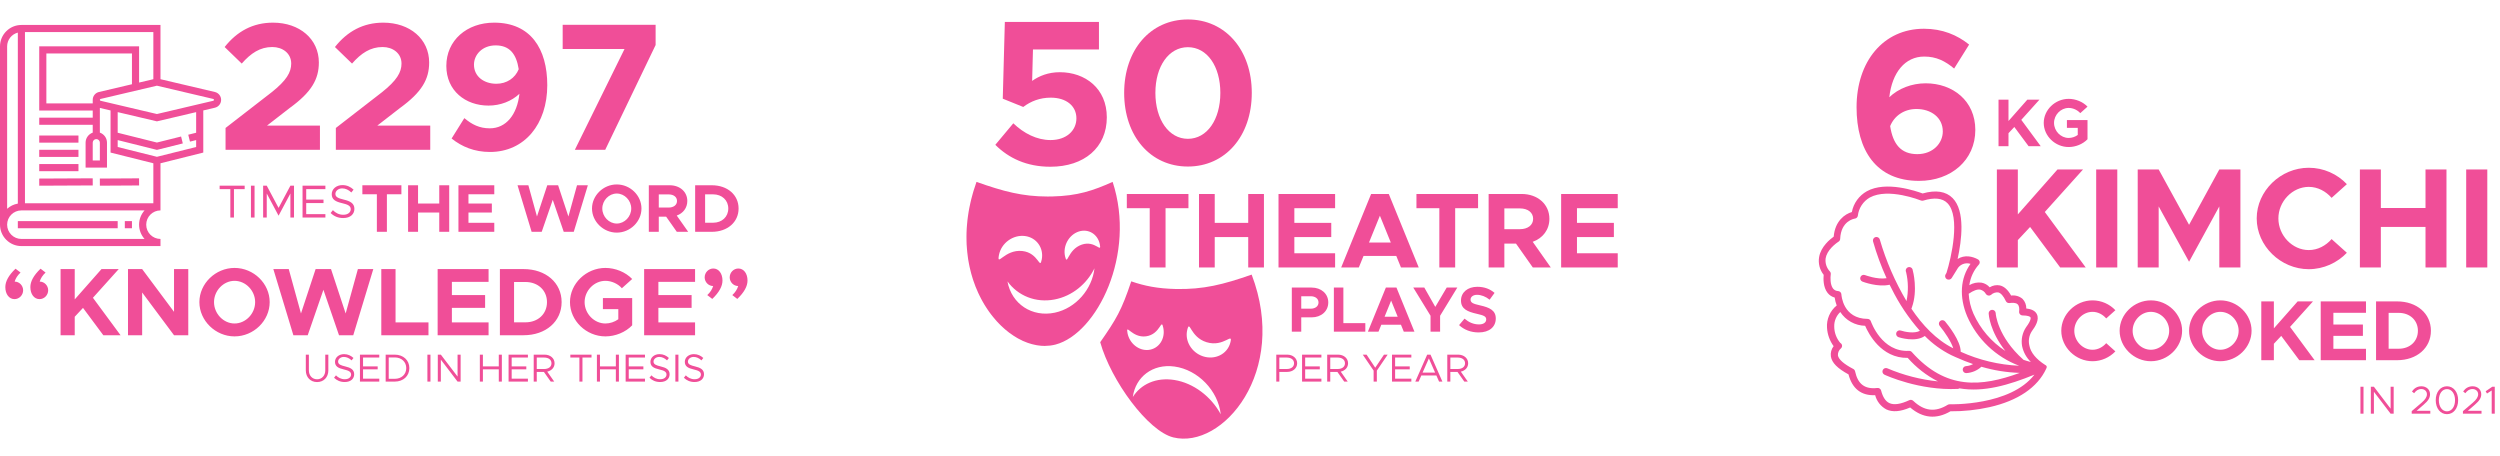
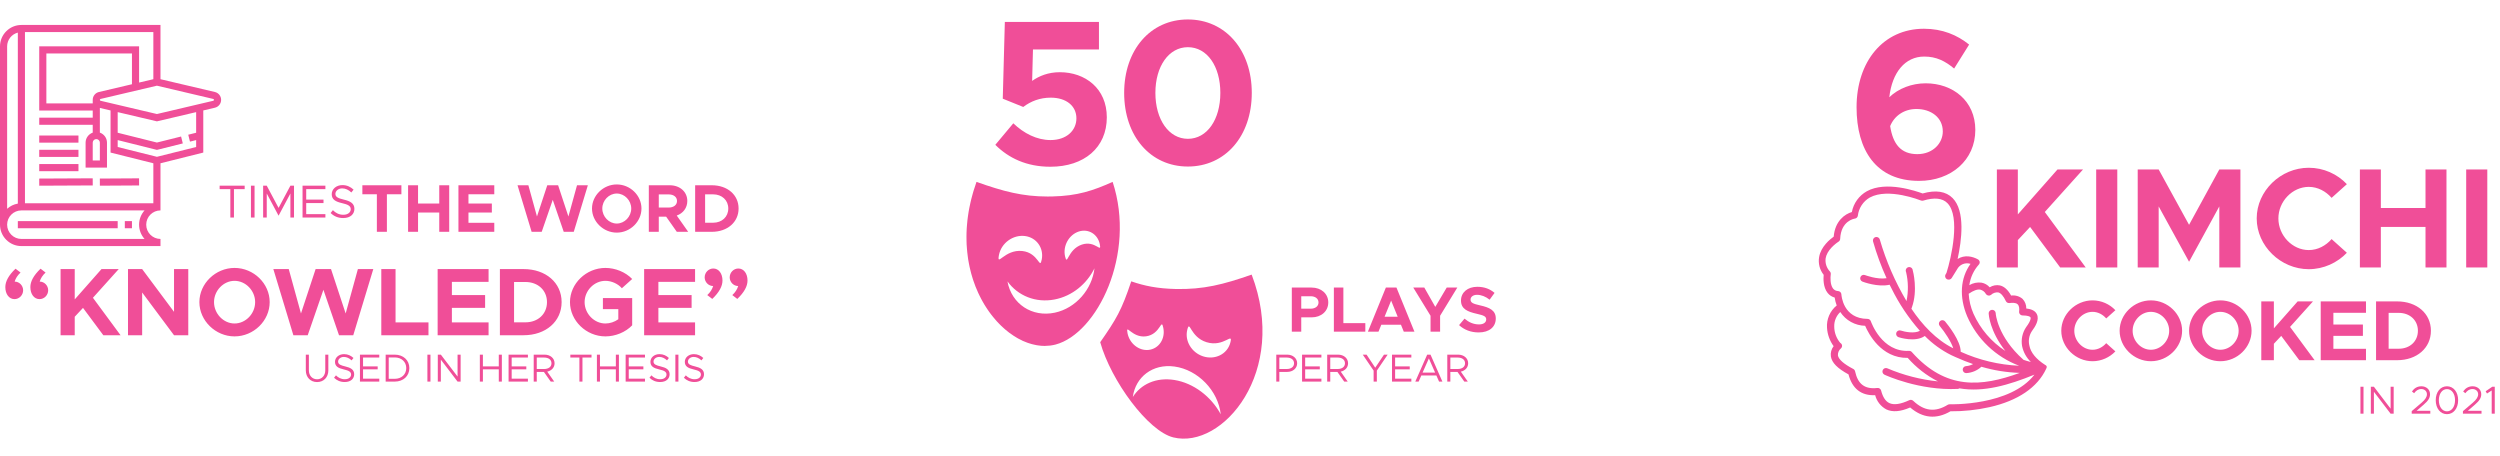
<svg xmlns="http://www.w3.org/2000/svg" width="701" height="128" viewBox="0 0 701 128" fill="none">
  <path d="M661.869 116H662.727V108.443H661.869V116ZM664.784 116H665.642V109.851L670.328 116H671.186V108.443H670.328V114.592L665.642 108.443H664.784V116ZM676.244 116H681.458V115.186H677.619L679.599 113.47C680.875 112.37 681.381 111.556 681.381 110.533C681.381 109.18 680.281 108.311 678.972 108.311C677.784 108.311 676.937 108.872 676.31 109.763L676.915 110.258C677.432 109.554 678.059 109.081 678.939 109.081C679.742 109.081 680.512 109.62 680.512 110.544C680.512 111.292 680.072 112.018 679.005 112.931L676.244 115.285V116ZM686.127 116.132C687.964 116.132 689.262 114.515 689.262 112.216C689.262 109.928 687.964 108.311 686.127 108.311C684.279 108.311 682.981 109.928 682.981 112.216C682.981 114.515 684.279 116.132 686.127 116.132ZM686.127 115.34C684.796 115.34 683.85 114.042 683.85 112.216C683.85 110.39 684.796 109.103 686.127 109.103C687.458 109.103 688.393 110.39 688.393 112.216C688.393 114.042 687.458 115.34 686.127 115.34ZM690.605 116H695.819V115.186H691.98L693.96 113.47C695.236 112.37 695.742 111.556 695.742 110.533C695.742 109.18 694.642 108.311 693.333 108.311C692.145 108.311 691.298 108.872 690.671 109.763L691.276 110.258C691.793 109.554 692.42 109.081 693.3 109.081C694.103 109.081 694.873 109.62 694.873 110.544C694.873 111.292 694.433 112.018 693.366 112.931L690.605 115.285V116ZM698.674 116H699.532V108.443H698.839L696.98 109.708L697.354 110.346L698.674 109.488V116Z" fill="#F04E98" />
  <path d="M60.256 25.797L45 22.208V7H6C2.691 7 0 9.691 0 13V63C0 66.309 2.691 69 6 69H45V67C42.794 67 41 65.206 41 63C41 60.794 42.794 59 45 59V58V57V45.781L57 42.781V30.969L60.256 30.203C61.283 29.96 62 29.055 62 28C62 26.945 61.283 26.04 60.256 25.797ZM5 9.142V57.09C3.858 57.283 2.827 57.798 2 58.54V13C2 11.141 3.279 9.589 5 9.142ZM40.531 67H6C3.794 67 2 65.206 2 63C2 60.794 3.794 59 6 59H40.531C39.58 60.062 39 61.465 39 63C39 64.535 39.58 65.938 40.531 67ZM7 57V9H43V22.208L39 23.149V13H11V31H26V33H11V35H26V37.184C24.839 37.598 24 38.698 24 40V47H30V40C30 38.698 29.161 37.598 28 37.184V30.263L31 30.969V42.781L43 45.781V57H7ZM28 40V45H26V40C26 39.448 26.448 39 27 39C27.552 39 28 39.448 28 40ZM26 28V29H13V15H37V23.619L27.744 25.796C26.717 26.04 26 26.945 26 28ZM55 37.22L52.785 37.774L53.269 39.713L55 39.28V41.218L44 43.968L33 41.218V39.28L44 42.031L51.259 40.216L50.775 38.277L44 39.969L33 37.22V31.44L44 34.028L55 31.44V37.22ZM59.797 28.256L44 31.973L28.203 28.256C28.084 28.228 28 28.123 28 28C28 27.877 28.084 27.772 28.203 27.744L44 24.027L59.797 27.744C59.916 27.772 60 27.877 60 28C60 28.123 59.916 28.228 59.797 28.256Z" fill="#F04E98" />
-   <path d="M22 38H11V40H22V38Z" fill="#F04E98" />
+   <path d="M22 38H11V40H22Z" fill="#F04E98" />
  <path d="M22 42H11V44H22V42Z" fill="#F04E98" />
  <path d="M22 46H11V48H22V46Z" fill="#F04E98" />
  <path d="M25.996 49.998L10.996 50.071L11.006 52.071L26.006 51.998L25.996 49.998Z" fill="#F04E98" />
  <path d="M38.993 50.002L27.993 50.069L28.005 52.069L39.005 52.002L38.993 50.002Z" fill="#F04E98" />
  <path d="M33 62H5V64H33V62Z" fill="#F04E98" />
  <path d="M37 62H35V64H37V62Z" fill="#F04E98" />
  <path d="M105.674 65H108.486V54.474H112.552V51.947H101.608V54.474H105.674V65ZM123.167 51.947V57.077H117.22V51.947H114.427V65H117.22V59.604H123.167V65H125.96V51.947H123.167ZM138.598 54.474V51.947H128.547V65H138.598V62.473H131.359V59.604H137.914V57.077H131.359V54.474H138.598ZM149.065 65H151.896L154.993 56.032L158.071 65H160.883L164.835 51.947H161.795L159.382 60.706L156.494 51.947H153.454L150.566 60.706L148.153 51.947H145.113L149.065 65ZM172.932 65.228C176.713 65.228 179.867 62.131 179.867 58.464C179.867 54.797 176.713 51.719 172.932 51.719C169.189 51.719 165.997 54.797 165.997 58.464C165.997 62.131 169.189 65.228 172.932 65.228ZM172.932 62.682C170.747 62.682 168.885 60.744 168.885 58.464C168.885 56.203 170.747 54.265 172.932 54.265C175.136 54.265 176.998 56.203 176.998 58.464C176.998 60.744 175.136 62.682 172.932 62.682ZM192.968 65L189.757 60.44C191.543 59.813 192.721 58.293 192.721 56.355C192.721 53.771 190.631 51.947 187.8 51.947H181.929V65H184.722V60.763H186.793L189.776 65H192.968ZM184.722 54.512H187.496C188.883 54.512 189.833 55.234 189.833 56.355C189.833 57.476 188.883 58.198 187.496 58.198H184.722V54.512ZM194.92 65H199.594C203.983 65 207.099 62.283 207.099 58.464C207.099 54.645 203.983 51.947 199.594 51.947H194.92V65ZM197.713 62.454V54.493H199.955C202.444 54.493 204.211 56.146 204.211 58.464C204.211 60.801 202.444 62.454 199.955 62.454H197.713Z" fill="#F04E98" />
  <path d="M4.355 75.343C2.411 77.206 1.493 78.907 1.493 80.5C1.493 82.471 2.546 83.875 4.058 83.875C5.408 83.875 6.488 82.741 6.488 81.391C6.488 80.068 5.408 78.961 4.112 78.961C4.355 78.097 4.922 77.179 5.759 76.423L4.355 75.343ZM11.375 75.343C9.431 77.206 8.513 78.907 8.513 80.5C8.513 82.471 9.566 83.875 11.078 83.875C12.428 83.875 13.508 82.741 13.508 81.391C13.508 80.068 12.428 78.961 11.132 78.961C11.375 78.097 11.942 77.179 12.779 76.423L11.375 75.343ZM16.984 94H20.953V88.816L23.275 86.332L28.972 94H33.805L26.056 83.497L33.292 75.451H28.459L20.953 83.956V75.451H16.984V94ZM35.89 94H39.859V82.012L48.796 94H52.792V75.451H48.796V87.439L39.859 75.451H35.89V94ZM65.763 94.324C71.136 94.324 75.618 89.923 75.618 84.712C75.618 79.501 71.136 75.127 65.763 75.127C60.444 75.127 55.908 79.501 55.908 84.712C55.908 89.923 60.444 94.324 65.763 94.324ZM65.763 90.706C62.658 90.706 60.012 87.952 60.012 84.712C60.012 81.499 62.658 78.745 65.763 78.745C68.895 78.745 71.541 81.499 71.541 84.712C71.541 87.952 68.895 90.706 65.763 90.706ZM82.261 94H86.284L90.686 81.256L95.059 94H99.055L104.671 75.451H100.351L96.922 87.898L92.819 75.451H88.499L84.394 87.898L80.966 75.451H76.645L82.261 94ZM110.912 90.409V75.451H106.916V94H120.146V90.409H110.912ZM136.996 79.042V75.451H122.713V94H136.996V90.409H126.709V86.332H136.024V82.741H126.709V79.042H136.996ZM140.172 94H146.814C153.051 94 157.479 90.139 157.479 84.712C157.479 79.285 153.051 75.451 146.814 75.451H140.172V94ZM144.141 90.382V79.069H147.327C150.864 79.069 153.375 81.418 153.375 84.712C153.375 88.033 150.864 90.382 147.327 90.382H144.141ZM169.055 86.683H173.375V89.518C172.322 90.274 171.026 90.706 169.757 90.706C166.598 90.706 163.925 87.952 163.925 84.712C163.925 81.499 166.598 78.745 169.757 78.745C171.458 78.745 173.267 79.555 174.374 80.824L177.263 78.232C175.4 76.288 172.538 75.127 169.757 75.127C164.384 75.127 159.821 79.501 159.821 84.712C159.821 89.923 164.384 94.324 169.757 94.324C172.538 94.324 175.4 93.163 177.263 91.219V83.578H169.055V86.683ZM194.898 79.042V75.451H180.615V94H194.898V90.409H184.611V86.332H193.926V82.741H184.611V79.042H194.898ZM199.721 83.821C201.665 81.958 202.583 80.257 202.583 78.664C202.583 76.693 201.53 75.289 200.018 75.289C198.668 75.289 197.588 76.423 197.588 77.773C197.588 79.096 198.668 80.203 199.964 80.203C199.721 81.067 199.154 81.985 198.317 82.741L199.721 83.821ZM206.741 83.821C208.685 81.958 209.603 80.257 209.603 78.664C209.603 76.693 208.55 75.289 207.038 75.289C205.688 75.289 204.608 76.423 204.608 77.773C204.608 79.096 205.688 80.203 206.984 80.203C206.741 81.067 206.174 81.985 205.337 82.741L206.741 83.821Z" fill="#F04E98" />
  <path d="M88.909 107.132C90.757 107.132 92.066 105.779 92.066 103.865V99.443H91.207V103.865C91.207 105.317 90.251 106.351 88.909 106.351C87.567 106.351 86.609 105.317 86.609 103.865V99.443H85.751V103.865C85.751 105.779 87.061 107.132 88.909 107.132ZM96.65 107.121C98.409 107.121 99.311 106.142 99.311 104.943C99.311 103.612 98.278 103.095 96.837 102.754C95.549 102.446 94.802 102.171 94.802 101.39C94.802 100.697 95.484 100.081 96.418 100.081C97.21 100.081 97.959 100.444 98.585 101.049L99.114 100.378C98.421 99.74 97.585 99.3 96.463 99.3C95.01 99.3 93.933 100.246 93.933 101.456C93.933 102.765 94.889 103.238 96.407 103.59C97.728 103.898 98.442 104.217 98.442 105.02C98.442 105.702 97.849 106.34 96.683 106.34C95.626 106.34 94.846 105.889 94.207 105.251L93.668 105.922C94.427 106.67 95.406 107.121 96.65 107.121ZM106.351 100.257V99.443H100.928V107H106.351V106.186H101.797V103.557H105.9V102.743H101.797V100.257H106.351ZM108.139 107H110.691C113.089 107 114.783 105.427 114.783 103.216C114.783 101.005 113.089 99.443 110.691 99.443H108.139V107ZM108.997 106.219V100.224H110.691C112.583 100.224 113.914 101.467 113.914 103.216C113.914 104.976 112.583 106.219 110.691 106.219H108.997ZM119.843 107H120.701V99.443H119.843V107ZM122.758 107H123.616V100.851L128.302 107H129.16V99.443H128.302V105.592L123.616 99.443H122.758V107ZM139.861 99.443V102.743H135.406V99.443H134.548V107H135.406V103.557H139.861V107H140.719V99.443H139.861ZM148.028 100.257V99.443H142.605V107H148.028V106.186H143.474V103.557H147.577V102.743H143.474V100.257H148.028ZM155.503 101.863C155.503 100.444 154.282 99.443 152.72 99.443H149.651V107H150.509V104.283H152.511L154.425 107H155.404L153.446 104.206C154.645 103.953 155.503 103.051 155.503 101.863ZM150.509 100.257H152.566C153.798 100.257 154.634 100.851 154.634 101.863C154.634 102.875 153.798 103.469 152.566 103.469H150.509V100.257ZM162.463 107H163.321V100.257H165.862V99.443H159.922V100.257H162.463V107ZM172.687 99.443V102.743H168.232V99.443H167.374V107H168.232V103.557H172.687V107H173.545V99.443H172.687ZM180.854 100.257V99.443H175.431V107H180.854V106.186H176.3V103.557H180.403V102.743H176.3V100.257H180.854ZM185.095 107.121C186.855 107.121 187.757 106.142 187.757 104.943C187.757 103.612 186.723 103.095 185.282 102.754C183.995 102.446 183.247 102.171 183.247 101.39C183.247 100.697 183.929 100.081 184.864 100.081C185.656 100.081 186.404 100.444 187.031 101.049L187.559 100.378C186.866 99.74 186.03 99.3 184.908 99.3C183.456 99.3 182.378 100.246 182.378 101.456C182.378 102.765 183.335 103.238 184.853 103.59C186.173 103.898 186.888 104.217 186.888 105.02C186.888 105.702 186.294 106.34 185.128 106.34C184.072 106.34 183.291 105.889 182.653 105.251L182.114 105.922C182.873 106.67 183.852 107.121 185.095 107.121ZM189.373 107H190.231V99.443H189.373V107ZM194.741 107.121C196.501 107.121 197.403 106.142 197.403 104.943C197.403 103.612 196.369 103.095 194.928 102.754C193.641 102.446 192.893 102.171 192.893 101.39C192.893 100.697 193.575 100.081 194.51 100.081C195.302 100.081 196.05 100.444 196.677 101.049L197.205 100.378C196.512 99.74 195.676 99.3 194.554 99.3C193.102 99.3 192.024 100.246 192.024 101.456C192.024 102.765 192.981 103.238 194.499 103.59C195.819 103.898 196.534 104.217 196.534 105.02C196.534 105.702 195.94 106.34 194.774 106.34C193.718 106.34 192.937 105.889 192.299 105.251L191.76 105.922C192.519 106.67 193.498 107.121 194.741 107.121Z" fill="#F04E98" />
  <path d="M64.588 61H65.602V53.031H68.605V52.069H61.585V53.031H64.588V61ZM70.365 61H71.379V52.069H70.365V61ZM73.783 61H74.797V54.253L78.112 60.48L81.427 54.253V61H82.441V52.069H81.427L78.112 58.296L74.797 52.069H73.783V61ZM91.242 53.031V52.069H84.833V61H91.242V60.038H85.86V56.931H90.709V55.969H85.86V53.031H91.242ZM96.228 61.143C98.308 61.143 99.374 59.986 99.374 58.569C99.374 56.996 98.152 56.385 96.449 55.982C94.928 55.618 94.044 55.293 94.044 54.37C94.044 53.551 94.85 52.823 95.955 52.823C96.891 52.823 97.775 53.252 98.516 53.967L99.14 53.174C98.321 52.42 97.333 51.9 96.007 51.9C94.291 51.9 93.017 53.018 93.017 54.448C93.017 55.995 94.148 56.554 95.942 56.97C97.502 57.334 98.347 57.711 98.347 58.66C98.347 59.466 97.645 60.22 96.267 60.22C95.019 60.22 94.096 59.687 93.342 58.933L92.705 59.726C93.602 60.61 94.759 61.143 96.228 61.143Z" fill="#F04E98" />
-   <path d="M63.244 42H89.713V35.217H74.872L81.247 30.27C87.367 25.833 89.407 22.212 89.407 17.52C89.407 10.941 84.001 6.351 76.555 6.351C70.894 6.351 66.457 8.799 62.989 13.185L67.783 17.826C70.333 14.919 72.934 13.185 76.351 13.185C79.207 13.185 81.655 14.919 81.655 17.826C81.655 20.274 80.329 22.569 76.147 25.884L63.244 35.88V42ZM94.172 42H120.641V35.217H105.8L112.175 30.27C118.295 25.833 120.335 22.212 120.335 17.52C120.335 10.941 114.929 6.351 107.483 6.351C101.822 6.351 97.385 8.799 93.917 13.185L98.711 17.826C101.261 14.919 103.862 13.185 107.279 13.185C110.135 13.185 112.583 14.919 112.583 17.826C112.583 20.274 111.257 22.569 107.075 25.884L94.172 35.88V42ZM138.563 6.351C130.913 6.351 125.15 11.298 125.15 18.489C125.15 25.425 130.505 29.607 136.982 29.607C140.297 29.607 143.459 28.383 145.652 26.292C144.989 32.208 141.878 35.982 137.339 35.982C134.432 35.982 132.341 34.911 130.199 33.126L126.629 38.838C129.485 41.133 133.004 42.612 137.39 42.612C147.08 42.612 153.455 34.809 153.455 23.895C153.455 13.695 148.814 6.351 138.563 6.351ZM139.175 23.487C135.758 23.487 132.902 21.498 132.902 18.132C132.902 15.327 135.248 12.726 138.971 12.726C142.898 12.726 144.785 15.123 145.448 19.407C144.428 21.906 142.082 23.487 139.175 23.487ZM161.191 42H169.708L183.835 12.624V6.963H157.774V13.746H175.114L161.191 42Z" fill="#F04E98" />
-   <path d="M322.38 75H326.82V58.38H333.24V54.39H315.96V58.38H322.38V75ZM350 54.39V62.49H340.61V54.39H336.2V75H340.61V66.48H350V75H354.41V54.39H350ZM374.365 58.38V54.39H358.495V75H374.365V71.01H362.935V66.48H373.285V62.49H362.935V58.38H374.365ZM392.834 75H397.814L389.414 54.39H384.464L376.064 75H381.014L382.334 71.76H391.514L392.834 75ZM383.864 68.01L386.924 60.48L389.984 68.01H383.864ZM403.591 75H408.031V58.38H414.451V54.39H397.171V58.38H403.591V75ZM434.841 75L429.771 67.8C432.591 66.81 434.451 64.41 434.451 61.35C434.451 57.27 431.151 54.39 426.681 54.39H417.411V75H421.821V68.31H425.091L429.801 75H434.841ZM421.821 58.44H426.201C428.391 58.44 429.891 59.58 429.891 61.35C429.891 63.12 428.391 64.26 426.201 64.26H421.821V58.44ZM453.613 58.38V54.39H437.743V75H453.613V71.01H442.183V66.48H452.533V62.49H442.183V58.38H453.613Z" fill="#F04E98" />
  <path d="M294.516 46.754C304.028 46.754 310.35 41.36 310.35 32.892C310.35 24.772 304.26 20.248 297.184 20.248C293.936 20.248 291.384 21.292 289.412 22.684L289.644 13.868H308.146V6.154H281.756L281.176 27.672L286.918 29.992C289.064 28.368 291.616 27.382 294.632 27.382C298.982 27.382 301.824 29.702 301.824 33.182C301.824 36.604 299.04 39.272 294.574 39.272C290.746 39.272 287.092 37.416 284.134 34.574L279.088 40.606C282.8 44.318 287.846 46.754 294.516 46.754ZM333.078 46.696C343.576 46.696 351 38.17 351 26.048C351 13.984 343.576 5.458 333.078 5.458C322.58 5.458 315.214 13.984 315.214 26.048C315.214 38.17 322.58 46.696 333.078 46.696ZM333.078 38.924C327.742 38.924 323.972 33.53 323.972 26.048C323.972 18.566 327.742 13.23 333.078 13.23C338.472 13.23 342.184 18.566 342.184 26.048C342.184 33.53 338.472 38.924 333.078 38.924Z" fill="#F04E98" />
-   <path d="M560.387 41H563.18V37.352L564.814 35.604L568.823 41H572.224L566.771 33.609L571.863 27.947H568.462L563.18 33.932V27.947H560.387V41ZM579.562 35.851H582.602V37.846C581.861 38.378 580.949 38.682 580.056 38.682C577.833 38.682 575.952 36.744 575.952 34.464C575.952 32.203 577.833 30.265 580.056 30.265C581.253 30.265 582.526 30.835 583.305 31.728L585.338 29.904C584.027 28.536 582.013 27.719 580.056 27.719C576.275 27.719 573.064 30.797 573.064 34.464C573.064 38.131 576.275 41.228 580.056 41.228C582.013 41.228 584.027 40.411 585.338 39.043V33.666H579.562V35.851Z" fill="#F04E98" />
  <path d="M586.744 101.288C589.24 101.288 591.544 100.208 593.152 98.528L590.584 96.224C589.624 97.328 588.256 98.072 586.744 98.072C583.984 98.072 581.632 95.624 581.632 92.744C581.632 89.888 583.984 87.44 586.744 87.44C588.256 87.44 589.624 88.184 590.584 89.288L593.152 86.984C591.544 85.28 589.24 84.224 586.744 84.224C582.016 84.224 577.984 88.112 577.984 92.744C577.984 97.376 582.016 101.288 586.744 101.288ZM603.103 101.288C607.879 101.288 611.863 97.376 611.863 92.744C611.863 88.112 607.879 84.224 603.103 84.224C598.375 84.224 594.343 88.112 594.343 92.744C594.343 97.376 598.375 101.288 603.103 101.288ZM603.103 98.072C600.343 98.072 597.991 95.624 597.991 92.744C597.991 89.888 600.343 87.44 603.103 87.44C605.887 87.44 608.239 89.888 608.239 92.744C608.239 95.624 605.887 98.072 603.103 98.072ZM622.58 101.288C627.356 101.288 631.34 97.376 631.34 92.744C631.34 88.112 627.356 84.224 622.58 84.224C617.852 84.224 613.82 88.112 613.82 92.744C613.82 97.376 617.852 101.288 622.58 101.288ZM622.58 98.072C619.82 98.072 617.468 95.624 617.468 92.744C617.468 89.888 619.82 87.44 622.58 87.44C625.364 87.44 627.716 89.888 627.716 92.744C627.716 95.624 625.364 98.072 622.58 98.072ZM634.065 101H637.593V96.392L639.657 94.184L644.721 101H649.017L642.129 91.664L648.561 84.512H644.265L637.593 92.072V84.512H634.065V101ZM663.422 87.704V84.512H650.726V101H663.422V97.808H654.278V94.184H662.558V90.992H654.278V87.704H663.422ZM666.245 101H672.149C677.693 101 681.629 97.568 681.629 92.744C681.629 87.92 677.693 84.512 672.149 84.512H666.245V101ZM669.773 97.784V87.728H672.605C675.749 87.728 677.981 89.816 677.981 92.744C677.981 95.696 675.749 97.784 672.605 97.784H669.773Z" fill="#F04E98" />
  <path d="M559.92 75H565.8V67.32L569.24 63.64L577.68 75H584.84L573.36 59.44L584.08 47.52H576.92L565.8 60.12V47.52H559.92V75ZM587.769 75H593.689V47.52H587.769V75ZM599.413 75H605.293V57.88L613.813 73.4L622.293 57.88V75H628.213V47.52H622.293L613.813 63.04L605.293 47.52H599.413V75ZM647.381 75.48C651.541 75.48 655.381 73.68 658.061 70.88L653.781 67.04C652.181 68.88 649.901 70.12 647.381 70.12C642.781 70.12 638.861 66.04 638.861 61.24C638.861 56.48 642.781 52.4 647.381 52.4C649.901 52.4 652.181 53.64 653.781 55.48L658.061 51.64C655.381 48.8 651.541 47.04 647.381 47.04C639.501 47.04 632.781 53.52 632.781 61.24C632.781 68.96 639.501 75.48 647.381 75.48ZM680.112 47.52V58.32H667.592V47.52H661.712V75H667.592V63.64H680.112V75H685.992V47.52H680.112ZM691.519 75H697.439V47.52H691.519V75Z" fill="#F04E98" />
  <path d="M539.96 23.36C536.06 23.36 532.34 24.8 529.76 27.26C530.54 20.3 534.2 15.86 539.54 15.86C542.96 15.86 545.42 17.12 547.94 19.22L552.14 12.5C548.78 9.8 544.64 8.06 539.48 8.06C528.08 8.06 520.58 17.24 520.58 30.08C520.58 42.08 526.04 50.72 538.1 50.72C547.1 50.72 553.88 44.9 553.88 36.44C553.88 28.28 547.58 23.36 539.96 23.36ZM537.62 43.22C533 43.22 530.78 40.4 530 35.36C531.2 32.42 533.96 30.56 537.38 30.56C541.4 30.56 544.76 32.9 544.76 36.86C544.76 40.16 542 43.22 537.62 43.22Z" fill="#F04E98" />
  <path d="M546.914 115.328C550.598 115.355 554.274 114.964 557.87 114.162C565.83 112.369 571.327 108.628 573.755 103.39L573.787 103.301C573.822 103.228 573.849 103.151 573.869 103.072L573.901 102.984L573.928 102.91L573.905 102.835L573.872 102.739L573.827 102.631C573.812 102.604 573.793 102.577 573.772 102.553L573.724 102.477L573.658 102.453L573.563 102.369C573.539 102.359 573.514 102.35 573.489 102.343C570.897 100.683 569.402 98.851 569.036 96.899C568.87 96.22 568.845 95.515 568.961 94.826C569.077 94.137 569.332 93.479 569.71 92.892C570.693 91.576 571.909 89.659 571.136 88.095C570.693 87.192 569.714 86.665 568.175 86.511C568.197 85.51 567.822 84.541 567.133 83.815C566.695 83.44 566.182 83.162 565.629 83.001C565.075 82.839 564.493 82.796 563.922 82.876C563.014 81.247 561.973 80.313 560.772 80.031C559.785 79.834 558.76 80.024 557.909 80.561C557.317 79.884 556.515 79.425 555.632 79.257C554.441 79.097 553.231 79.344 552.198 79.959C552.491 77.83 553.406 75.836 554.829 74.226C554.93 74.125 555.007 74.003 555.055 73.869C555.103 73.735 555.122 73.592 555.109 73.45C555.087 73.309 555.036 73.174 554.958 73.053C554.88 72.933 554.778 72.831 554.658 72.753C553.847 72.289 552.949 71.996 552.02 71.895C550.931 71.778 549.835 72.034 548.911 72.622C550.054 67.406 551.106 59.218 547.537 55.562C545.65 53.639 542.81 53.201 539.102 54.246C537.306 53.599 528.863 50.635 523.462 53.625C522.378 54.232 521.44 55.069 520.714 56.077C519.987 57.085 519.49 58.239 519.258 59.459C517.334 60.003 514.534 61.934 514.171 66.353C513.127 67.097 510.568 69.173 510.084 72.071C509.932 72.946 509.966 73.844 510.186 74.704C510.406 75.565 510.806 76.369 511.359 77.064C511.26 78.081 511.182 80.524 512.464 82.137C512.966 82.772 513.661 83.227 514.443 83.434C514.548 84.193 514.739 84.937 515.014 85.652C514.086 86.403 513.353 87.368 512.88 88.465C512.407 89.561 512.207 90.756 512.297 91.947C512.415 93.793 513.057 95.567 514.146 97.062C513.831 97.469 513.6 97.935 513.468 98.433C513.336 98.93 513.306 99.449 513.379 99.959C513.66 101.73 515.245 103.311 518.319 104.977C519.359 109 521.924 110.992 525.797 110.808C526.013 111.654 526.403 112.446 526.942 113.133C527.481 113.82 528.157 114.388 528.928 114.799C530.663 115.615 532.868 115.449 535.61 114.257C539.146 117.283 542.947 117.649 546.914 115.328ZM555.262 81.212C555.6 81.296 555.917 81.45 556.193 81.664C556.468 81.878 556.695 82.148 556.86 82.455C556.936 82.566 557.034 82.66 557.147 82.732C557.26 82.804 557.387 82.852 557.519 82.874C557.652 82.896 557.787 82.891 557.918 82.859C558.048 82.828 558.171 82.77 558.278 82.69C558.544 82.433 558.862 82.237 559.212 82.116C559.561 81.995 559.933 81.952 560.3 81.99C561.025 82.159 561.77 82.987 562.444 84.432C562.534 84.618 562.681 84.771 562.864 84.868C563.046 84.966 563.255 85.002 563.46 84.973C564.23 84.874 565.252 84.841 565.74 85.318C566.229 85.794 566.251 86.637 566.164 87.365C566.15 87.502 566.164 87.639 566.206 87.77C566.248 87.9 566.318 88.02 566.409 88.123C566.5 88.225 566.612 88.307 566.737 88.363C566.862 88.419 566.998 88.449 567.135 88.45C568.583 88.462 569.24 88.748 569.361 88.992C569.394 89.062 569.644 89.712 568.123 91.736C567.076 93.285 566.67 95.179 566.988 97.022C567.34 98.73 568.202 100.292 569.458 101.501C568.756 101.34 568.081 101.131 567.403 100.903C560.036 94.369 559.564 87.887 559.596 87.798C559.579 87.536 559.459 87.292 559.263 87.119C559.066 86.945 558.808 86.857 558.547 86.874C558.285 86.89 558.041 87.01 557.867 87.207C557.694 87.403 557.606 87.661 557.622 87.923C557.636 88.162 557.905 92.842 562.306 98.409C558.378 95.855 555.27 92.223 553.355 87.948C552.58 86.185 552.128 84.297 552.021 82.375C553.363 81.455 554.438 81.065 555.262 81.212ZM516.326 82.542C516.313 82.303 516.214 82.077 516.046 81.906C515.879 81.735 515.655 81.631 515.416 81.614C515.143 81.609 514.874 81.544 514.629 81.424C514.384 81.303 514.168 81.131 513.996 80.919C513.13 79.822 513.231 77.663 513.345 76.927C513.366 76.79 513.357 76.65 513.321 76.516C513.284 76.382 513.22 76.257 513.133 76.15C512.663 75.662 512.308 75.075 512.096 74.432C511.884 73.789 511.819 73.107 511.907 72.435C511.95 72.175 512.017 71.92 512.106 71.672C512.928 69.388 515.491 67.789 515.514 67.772C515.653 67.689 515.768 67.572 515.851 67.432C515.933 67.293 515.979 67.135 515.985 66.973C516.2 61.899 519.942 61.317 520.099 61.298C520.307 61.271 520.501 61.178 520.652 61.033C520.804 60.888 520.905 60.698 520.94 60.491C521.058 59.437 521.423 58.425 522.005 57.538C522.587 56.651 523.37 55.913 524.29 55.384C529.484 52.553 538.522 56.183 538.618 56.217C538.826 56.302 539.057 56.314 539.273 56.253C542.395 55.306 544.677 55.551 546.063 56.968C549.765 60.739 547.153 72.264 545.786 76.548L545.554 76.915C545.485 77.028 545.44 77.152 545.42 77.282C545.401 77.411 545.407 77.544 545.439 77.671C545.471 77.798 545.528 77.918 545.606 78.023C545.685 78.128 545.783 78.216 545.896 78.283C545.96 78.314 546.027 78.338 546.096 78.355C546.309 78.429 546.54 78.428 546.753 78.353C546.965 78.278 547.145 78.132 547.264 77.94L547.561 77.463L548.749 75.553C549.089 74.881 549.657 74.354 550.352 74.067C551.047 73.779 551.822 73.75 552.536 73.985C549.676 77.965 549.312 83.245 551.583 88.671C552.962 91.843 554.963 94.706 557.468 97.09C559.972 99.475 562.93 101.333 566.166 102.554C560.502 102.305 554.939 100.974 549.776 98.633C549.823 95.602 546.198 91.083 545.398 90.127C545.231 89.927 544.991 89.802 544.732 89.779C544.472 89.756 544.214 89.837 544.015 90.004C543.815 90.172 543.69 90.412 543.667 90.671C543.644 90.93 543.725 91.189 543.892 91.388C545.335 93.11 547.167 95.907 547.694 97.666C542.905 95.291 539.011 91.101 535.958 86.57L536.096 86.186C537.815 81.411 536.415 76.022 536.329 75.774C536.316 75.631 536.271 75.492 536.198 75.368C536.125 75.244 536.026 75.137 535.907 75.056C535.788 74.974 535.653 74.92 535.511 74.896C535.369 74.873 535.223 74.881 535.084 74.92C534.946 74.96 534.818 75.029 534.709 75.123C534.6 75.217 534.513 75.334 534.454 75.466C534.396 75.597 534.367 75.74 534.37 75.884C534.372 76.028 534.407 76.17 534.47 76.299C535.096 78.967 535.136 81.738 534.585 84.423C531.375 79.011 528.86 73.216 527.101 67.175C527.033 66.923 526.868 66.708 526.642 66.577C526.416 66.446 526.147 66.411 525.895 66.478C525.642 66.546 525.427 66.711 525.296 66.937C525.165 67.163 525.13 67.432 525.197 67.684C526.201 71.217 527.471 74.669 528.995 78.01C526.338 78.432 522.977 77.146 522.94 77.133C522.697 77.038 522.427 77.043 522.188 77.148C521.95 77.252 521.762 77.447 521.667 77.689C521.572 77.932 521.577 78.202 521.681 78.441C521.786 78.68 521.981 78.867 522.223 78.962C522.415 79.032 526.518 80.6 529.849 79.837L530.338 80.798C532.459 85.125 535.15 89.149 538.338 92.762C536.78 93.612 534.062 93.043 532.965 92.681C532.718 92.599 532.448 92.618 532.215 92.735C531.982 92.852 531.805 93.056 531.723 93.303C531.64 93.55 531.659 93.82 531.776 94.053C531.893 94.286 532.097 94.463 532.344 94.545C532.558 94.623 537.079 96.074 539.715 94.201C541.864 96.386 544.36 98.198 547.102 99.566C547.535 99.78 547.955 99.956 548.378 100.15C548.378 100.15 548.378 100.15 548.422 100.166C550.089 100.916 551.709 101.566 553.25 102.087C552.64 102.418 551.965 102.614 551.273 102.662C551.023 102.676 550.788 102.785 550.616 102.967C550.444 103.149 550.347 103.389 550.347 103.64C550.346 103.89 550.441 104.131 550.613 104.314C550.784 104.497 551.019 104.607 551.269 104.622C552.872 104.552 554.4 103.92 555.585 102.836C559.084 103.869 562.701 104.446 566.347 104.556C555.55 108.501 545.615 109.425 536.072 98.709C535.974 98.6 535.853 98.513 535.717 98.457C535.581 98.401 535.434 98.376 535.287 98.385C527.634 98.77 524.717 90.405 524.583 90.082C524.518 89.888 524.395 89.72 524.229 89.601C524.064 89.481 523.866 89.417 523.662 89.416C516.772 89.374 516.341 82.823 516.326 82.542ZM529.768 113.022C528.711 112.525 527.934 111.343 527.465 109.513C527.407 109.283 527.266 109.082 527.07 108.948C526.873 108.815 526.635 108.757 526.399 108.787C522.91 109.201 520.938 107.723 520.164 104.121C520.133 103.98 520.072 103.848 519.985 103.733C519.898 103.618 519.787 103.524 519.66 103.456C516.99 102.06 515.539 100.778 515.352 99.65C515.328 99.276 515.394 98.901 515.544 98.557C515.694 98.213 515.924 97.91 516.214 97.673C516.324 97.569 516.408 97.44 516.459 97.298C516.51 97.155 516.528 97.003 516.51 96.853C516.488 96.704 516.431 96.563 516.345 96.441C516.258 96.318 516.144 96.218 516.012 96.147C514.928 94.868 514.329 93.249 514.319 91.572C514.296 90.81 514.435 90.052 514.727 89.349C515.02 88.645 515.458 88.011 516.014 87.49C516.775 88.65 517.807 89.608 519.021 90.281C520.235 90.953 521.595 91.321 522.982 91.351C523.919 93.525 527.476 100.483 534.922 100.349C537.305 103.065 540.184 105.303 543.403 106.942C538.523 106.441 533.745 105.209 529.231 103.286C528.995 103.175 528.725 103.163 528.48 103.252C528.235 103.341 528.036 103.523 527.925 103.759C527.815 103.995 527.803 104.265 527.892 104.51C527.98 104.755 528.163 104.954 528.399 105.065C528.792 105.248 538.202 109.562 548.964 109.053C549.13 109.037 549.289 108.983 549.43 108.895C556.268 110.054 563.301 107.96 570.452 105.049C563.685 113.851 546.876 113.369 546.695 113.362C546.501 113.358 546.309 113.407 546.142 113.506C542.649 115.647 539.564 115.313 536.46 112.383C536.316 112.25 536.136 112.161 535.942 112.13C535.748 112.099 535.549 112.126 535.371 112.208C532.931 113.351 531.046 113.624 529.768 113.022Z" fill="#F04E98" />
  <path d="M329.007 122.652C342.825 126.037 361.358 104.245 350.965 77C342.999 79.783 337.47 81.199 329.671 81.034C324.589 80.921 320.898 80.172 317.199 78.888C314.5 87 313 89.5 308.5 95.955C311.541 106.794 321.927 120.91 329.007 122.652ZM332.904 92.511C333.649 89.418 333.617 94.501 338.321 95.955C343.26 97.475 345.847 92.864 344.973 96.123C344.11 99.338 340.64 101.005 337.321 99.91C334.101 98.852 332.159 95.567 332.904 92.511ZM329.33 102.776C335.908 103.684 341.554 109.526 342.298 116.167C339.611 111.193 334.685 107.405 329.274 106.542C324.143 105.732 319.875 107.755 317.641 111.321C318.384 105.731 323.187 101.926 329.33 102.776ZM321.338 94.306C325.482 93.757 325.6 88.898 326.197 91.963C326.805 95.037 324.918 97.803 322.076 98.116C319.32 98.415 316.703 96.292 316.151 93.396C315.599 90.494 317.386 94.828 321.338 94.306Z" fill="#F04E98" />
  <path d="M271.043 68.54C271.067 68.941 271.092 69.338 271.129 69.729C271.154 70.052 271.172 70.37 271.215 70.678C271.252 71.073 271.302 71.466 271.357 71.853C271.399 72.156 271.437 72.462 271.479 72.76C271.547 73.155 271.615 73.538 271.688 73.915C271.75 74.205 271.799 74.494 271.861 74.778C271.941 75.174 272.046 75.561 272.138 75.948C272.211 76.205 272.261 76.471 272.335 76.73C272.457 77.157 272.594 77.576 272.71 77.999C272.771 78.194 272.838 78.407 272.901 78.602C273.11 79.216 273.319 79.81 273.552 80.401C273.62 80.567 273.694 80.73 273.767 80.895C273.934 81.31 274.105 81.722 274.29 82.125C274.4 82.352 274.511 82.571 274.61 82.791C274.782 83.122 274.936 83.456 275.108 83.777C275.23 84.01 275.36 84.234 275.483 84.467C275.656 84.761 275.821 85.059 275.988 85.343C276.129 85.575 276.271 85.799 276.412 86.021C276.591 86.297 276.762 86.568 276.941 86.826C277.083 87.047 277.242 87.266 277.389 87.474C277.568 87.73 277.759 87.98 277.949 88.225C278.109 88.432 278.269 88.64 278.435 88.836C278.62 89.073 278.816 89.305 279.013 89.527C279.186 89.724 279.339 89.918 279.512 90.104C279.715 90.321 279.918 90.532 280.121 90.743C280.293 90.924 280.465 91.103 280.643 91.273C280.851 91.474 281.061 91.672 281.277 91.861C281.454 92.02 281.632 92.183 281.812 92.344C282.021 92.529 282.248 92.705 282.476 92.88C282.654 93.025 282.833 93.17 283.01 93.31C283.244 93.485 283.484 93.641 283.724 93.805C283.896 93.928 284.068 94.051 284.247 94.168C284.492 94.338 284.764 94.485 285.015 94.639C285.175 94.727 285.342 94.833 285.489 94.922C285.821 95.1 286.153 95.267 286.491 95.422C286.571 95.468 286.657 95.52 286.761 95.568C287.186 95.755 287.617 95.934 288.041 96.084C288.182 96.14 288.317 96.18 288.465 96.226C288.748 96.319 289.043 96.418 289.332 96.492C289.505 96.543 289.677 96.579 289.849 96.613C290.101 96.681 290.365 96.74 290.612 96.782C290.802 96.816 290.987 96.833 291.171 96.863C291.411 96.896 291.662 96.931 291.903 96.953C292.094 96.961 292.285 96.971 292.469 96.979C292.629 96.984 292.782 97 292.943 97C293.016 97 293.078 96.987 293.14 96.983C293.459 96.983 293.803 96.955 294.131 96.923C294.272 96.909 294.432 96.906 294.579 96.885C295.046 96.816 295.52 96.73 295.981 96.611C307.617 93.522 318.65 71.269 311.983 51C306.492 53.46 302.163 54.92 295.071 55.087C294.609 55.096 294.167 55.103 293.725 55.103C292.913 55.101 292.125 55.079 291.35 55.039C291.263 55.037 291.184 55.034 291.105 55.028C290.36 54.988 289.629 54.929 288.909 54.852C288.804 54.84 288.7 54.834 288.607 54.822C287.9 54.743 287.212 54.646 286.523 54.532C286.4 54.516 286.295 54.499 286.178 54.477C285.49 54.362 284.814 54.236 284.13 54.084C284.014 54.06 283.897 54.034 283.781 54.007C283.085 53.859 282.409 53.691 281.713 53.506C281.596 53.476 281.479 53.449 281.369 53.414C280.668 53.224 279.949 53.018 279.223 52.797C279.118 52.765 279.014 52.733 278.915 52.702C278.159 52.47 277.389 52.231 276.597 51.962C276.529 51.941 276.45 51.916 276.375 51.887C275.551 51.609 274.697 51.318 273.811 51.001C273.51 51.837 273.233 52.667 272.988 53.495C272.901 53.766 272.833 54.041 272.753 54.313C272.594 54.859 272.446 55.406 272.316 55.946C272.23 56.273 272.163 56.587 272.095 56.91C271.985 57.396 271.874 57.881 271.788 58.362C271.72 58.695 271.67 59.034 271.602 59.371C271.535 59.827 271.461 60.282 271.399 60.729C271.344 61.076 271.307 61.416 271.27 61.753C271.22 62.19 271.172 62.625 271.147 63.055C271.117 63.398 271.093 63.735 271.068 64.072C271.043 64.498 271.025 64.912 271.013 65.33C271 65.667 271 66.003 271 66.338C271 66.745 271 67.152 271.013 67.557C271.018 67.885 271.03 68.217 271.043 68.54ZM302.511 64.913C305.211 64.054 307.8 65.666 308.384 68.466C308.943 71.216 307.16 67.277 303.317 68.595C299.295 69.98 299.319 74.789 298.643 71.894C297.973 68.962 299.726 65.81 302.511 64.913ZM295.697 83.975C300.679 83.026 304.774 79.564 306.889 75.228C306.244 81.059 301.705 86.408 295.777 87.672C289.424 89.028 283.637 85.266 282.493 78.903C285.427 82.95 290.42 84.99 295.697 83.975ZM280.095 71.563C280.728 68.149 284.055 65.753 287.413 66.183C290.648 66.606 292.702 69.519 292.118 72.705C291.52 75.888 291.318 70.873 286.632 70.38C281.687 69.861 279.462 74.972 280.095 71.563Z" fill="#F04E98" />
  <path d="M362.224 93H364.87V88.986H367.786C370.468 88.986 372.448 87.258 372.448 84.81C372.448 82.362 370.468 80.634 367.786 80.634H362.224V93ZM364.87 86.556V83.064H367.498C368.812 83.064 369.712 83.748 369.712 84.81C369.712 85.872 368.812 86.556 367.498 86.556H364.87ZM376.681 90.606V80.634H374.017V93H382.837V90.606H376.681ZM393.62 93H396.608L391.568 80.634H388.598L383.558 93H386.528L387.32 91.056H392.828L393.62 93ZM388.238 88.806L390.074 84.288L391.91 88.806H388.238ZM401.123 93H403.805V88.536L408.629 80.634H405.659L402.455 86.052L399.377 80.634H396.281L401.123 88.536V93ZM414.611 93.216C417.635 93.216 419.417 91.65 419.417 89.292C419.417 87.006 417.653 86.214 414.989 85.62C413.081 85.188 412.343 84.9 412.343 84C412.343 83.262 413.027 82.668 414.161 82.668C415.349 82.668 416.591 83.154 417.689 84.036L419.075 82.128C417.815 81.048 416.249 80.418 414.233 80.418C411.533 80.418 409.661 81.984 409.661 84.27C409.661 86.664 411.515 87.402 414.125 87.996C416.015 88.428 416.735 88.698 416.735 89.58C416.735 90.354 416.051 90.966 414.719 90.966C413.153 90.966 411.821 90.354 410.651 89.346L409.121 91.164C410.561 92.496 412.469 93.216 414.611 93.216Z" fill="#F04E98" />
  <path d="M357.869 107H358.727V104.283H360.938C362.5 104.283 363.721 103.282 363.721 101.863C363.721 100.444 362.5 99.443 360.938 99.443H357.869V107ZM358.727 103.469V100.257H360.784C362.016 100.257 362.852 100.851 362.852 101.863C362.852 102.875 362.016 103.469 360.784 103.469H358.727ZM370.521 100.257V99.443H365.098V107H370.521V106.186H365.967V103.557H370.07V102.743H365.967V100.257H370.521ZM377.997 101.863C377.997 100.444 376.776 99.443 375.214 99.443H372.145V107H373.003V104.283H375.005L376.919 107H377.898L375.94 104.206C377.139 103.953 377.997 103.051 377.997 101.863ZM373.003 100.257H375.06C376.292 100.257 377.128 100.851 377.128 101.863C377.128 102.875 376.292 103.469 375.06 103.469H373.003V100.257ZM385.165 107H386.067V103.92L389.103 99.443H388.069L385.616 103.106L383.185 99.443H382.118L385.165 103.92V107ZM395.742 100.257V99.443H390.319V107H395.742V106.186H391.188V103.557H395.291V102.743H391.188V100.257H395.742ZM403.515 107H404.45L401.117 99.443H400.182L396.849 107H397.784L398.543 105.284H402.756L403.515 107ZM398.895 104.47L400.655 100.499L402.404 104.47H398.895ZM411.671 101.863C411.671 100.444 410.45 99.443 408.888 99.443H405.819V107H406.677V104.283H408.679L410.593 107H411.572L409.614 104.206C410.813 103.953 411.671 103.051 411.671 101.863ZM406.677 100.257H408.734C409.966 100.257 410.802 100.851 410.802 101.863C410.802 102.875 409.966 103.469 408.734 103.469H406.677V100.257Z" fill="#F04E98" />
</svg>